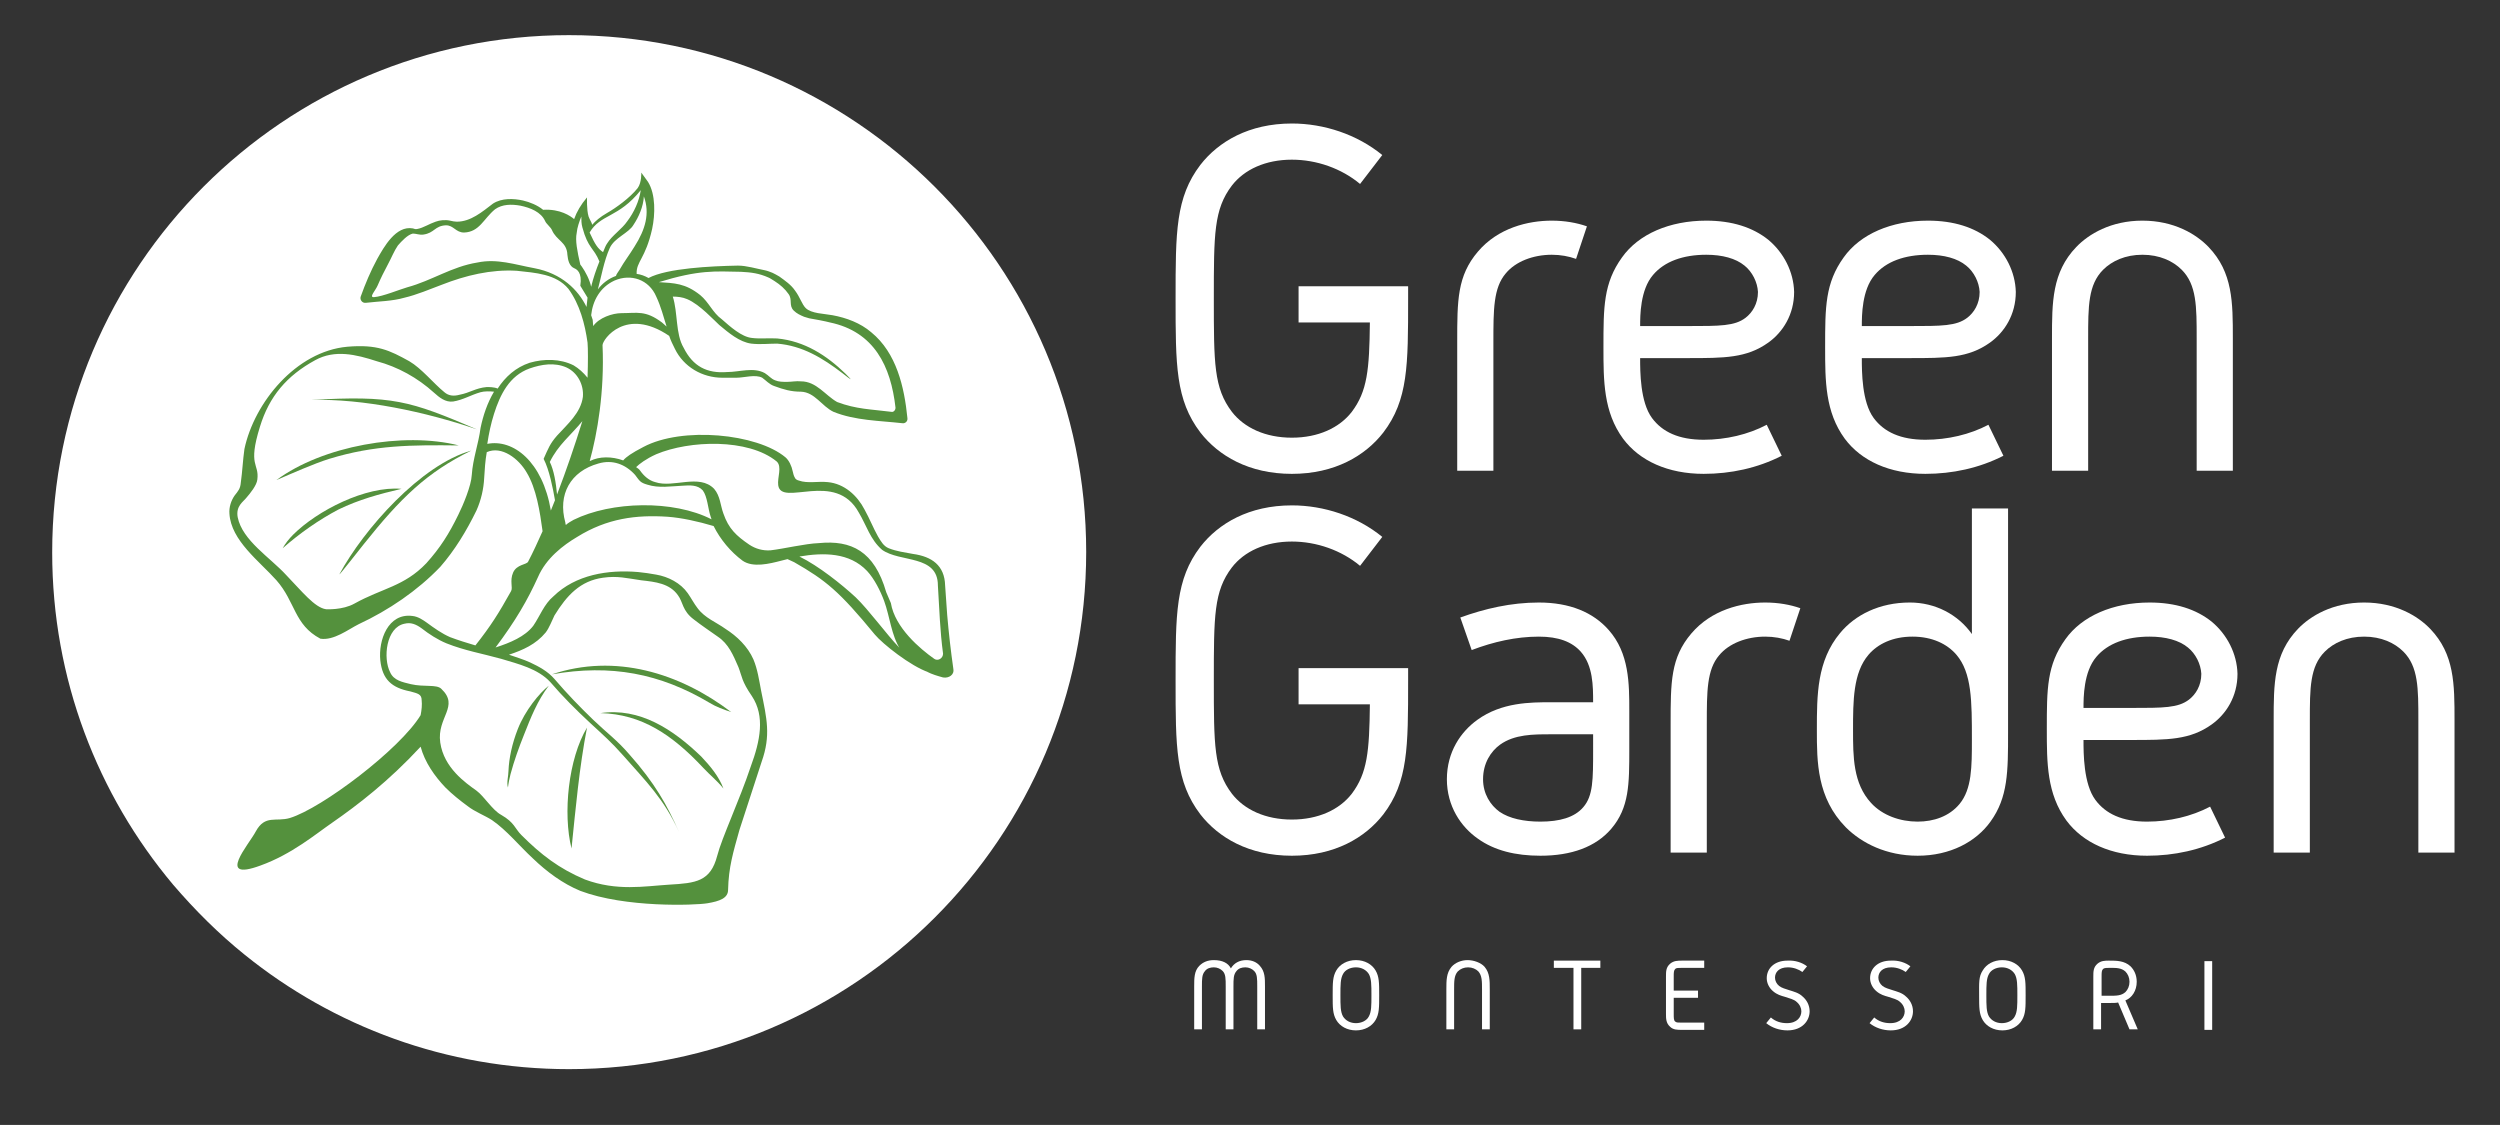
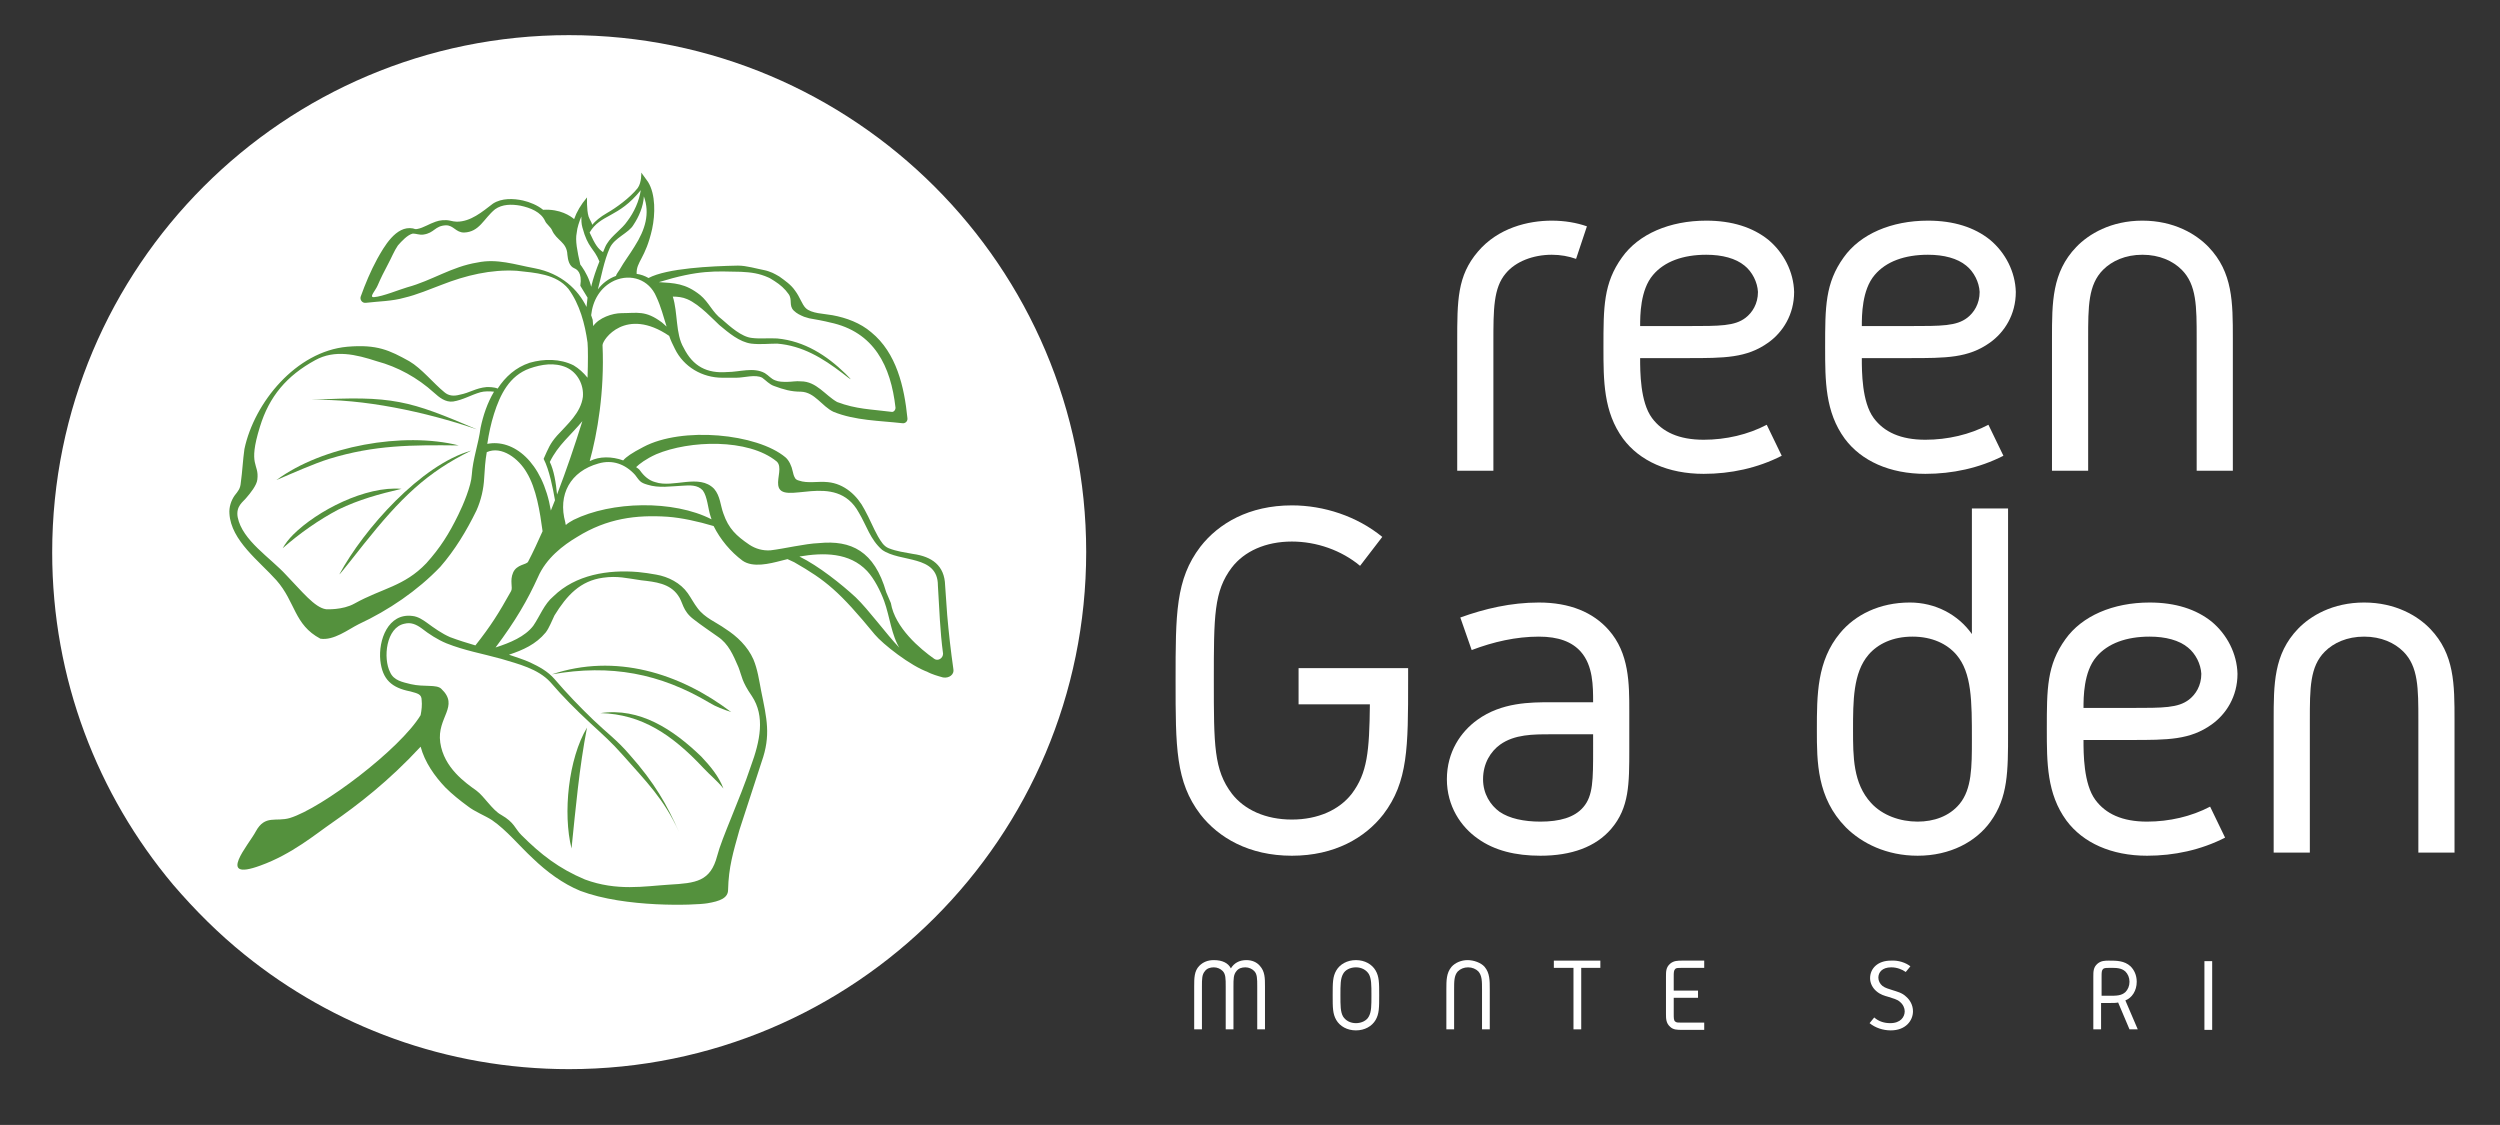
<svg xmlns="http://www.w3.org/2000/svg" version="1.0" x="0px" y="0px" viewBox="0 0 483.8 217.7" style="enable-background:new 0 0 483.8 217.7;" xml:space="preserve">
  <rect x="0" y="0" width="483.8" height="217.7" fill="#333333" stroke="none" />
  <style type="text/css">
	.st0{display:none;}
	.st1{display:inline;fill:#E2E2E2;}
	.st2{fill:#FFFFFF;}
	.st3{fill:#54913D;}
</style>
  <g id="Layer_5" class="st0">
    <rect x="-144" y="-316.2" class="st1" width="800" height="800" />
  </g>
  <g id="Layer_1">
    <g>
      <g>
        <g>
-           <path class="st2" d="M267.5,30l-4.3,5.6c-3.6-3-8.4-4.7-13.2-4.7c-5.1,0-9.2,1.9-11.6,5c-3.5,4.6-3.5,9.4-3.5,21.9      c0,12.5,0,17.3,3.5,21.9c2.4,3.1,6.5,5,11.6,5c5.1,0,9.2-1.9,11.6-5c3-4,3.4-8.1,3.5-17.3h-13.8v-7h21.2v2.4      c0,12.9,0,19.6-4.8,25.9c-3.5,4.5-9.4,8-17.7,8c-8.3,0-14.2-3.5-17.7-8c-4.8-6.3-4.8-13-4.8-25.9c0-12.9,0-19.6,4.8-25.9      c3.5-4.5,9.4-8,17.7-8C256.2,23.9,262.6,26,267.5,30z" />
          <path class="st2" d="M307.1,43.8l-2.1,6.3c-1.4-0.5-3-0.8-4.7-0.8c-3.6,0-7,1.3-8.9,3.6c-2.4,2.8-2.4,7-2.4,13.3v24.9h-7V66.2      c0-8.1,0-12.8,4-17.5c3.9-4.6,9.7-6,14.3-6C302.8,42.7,305.1,43.1,307.1,43.8z" />
          <path class="st2" d="M329.7,85.1c4.3,0,8.6-1,12.2-2.9l2.9,6c-4.7,2.4-9.9,3.5-15.1,3.5c-6.9,0-12.4-2.5-15.6-6.8      c-3.8-5.2-3.8-11.2-3.8-17.7c0-7.8,0-12.4,3.6-17.4c3.2-4.5,9.2-7.1,16.3-7.1c5,0,9,1.3,12,3.7c3,2.5,4.9,6.2,5,10.1      c0,4.4-2.2,7.8-5,9.8c-4.2,3-8.5,3-15.6,3h-9.2c0,2.6,0,8.5,2.3,11.6C321.7,83.6,324.9,85.1,329.7,85.1z M337.6,51.4      c-1.7-1.4-4.3-2.1-7.4-2.1c-4.5,0-8.1,1.3-10.3,3.9c-2.5,2.9-2.5,7.9-2.5,9.9h9.2c6.3,0,9.1,0,11.2-1.6c1.3-1,2.4-2.7,2.4-5      C340.1,54.6,339.1,52.6,337.6,51.4z" />
          <path class="st2" d="M372.6,85.1c4.3,0,8.6-1,12.2-2.9l2.9,6c-4.7,2.4-9.9,3.5-15.1,3.5c-6.9,0-12.4-2.5-15.6-6.8      c-3.8-5.2-3.8-11.2-3.8-17.7c0-7.8,0-12.4,3.6-17.4c3.2-4.5,9.2-7.1,16.3-7.1c5,0,9,1.3,12,3.7c3,2.5,4.9,6.2,5,10.1      c0,4.4-2.2,7.8-5,9.8c-4.2,3-8.5,3-15.6,3h-9.2c0,2.6,0,8.5,2.3,11.6C364.6,83.6,367.8,85.1,372.6,85.1z M380.5,51.4      c-1.7-1.4-4.3-2.1-7.4-2.1c-4.5,0-8.1,1.3-10.3,3.9c-2.5,2.9-2.5,7.9-2.5,9.9h9.2c6.3,0,9.1,0,11.2-1.6c1.3-1,2.4-2.7,2.4-5      C383,54.6,382,52.6,380.5,51.4z" />
          <path class="st2" d="M427.4,47.8c4.7,4.9,4.7,10.7,4.7,17.7v25.6h-7V65.5c0-6.2,0-10.4-2.9-13.3c-1.7-1.7-4.3-2.9-7.6-2.9      c-3.3,0-5.9,1.2-7.6,2.9c-2.9,2.9-2.9,7.1-2.9,13.3v25.6h-7V65.5c0-7,0-12.8,4.7-17.7c2.4-2.5,6.7-5.1,12.8-5.1      C420.7,42.7,425,45.3,427.4,47.8z" />
        </g>
        <g>
          <path class="st2" d="M267.5,103.9l-4.3,5.6c-3.6-3-8.4-4.7-13.2-4.7c-5.1,0-9.2,1.9-11.6,5c-3.5,4.6-3.5,9.4-3.5,21.9      c0,12.5,0,17.3,3.5,21.9c2.4,3.1,6.5,5,11.6,5s9.2-1.9,11.6-5c3-4,3.4-8.1,3.5-17.3h-13.8v-7h21.2v2.4c0,12.9,0,19.6-4.8,25.9      c-3.5,4.5-9.4,8-17.7,8c-8.3,0-14.2-3.5-17.7-8c-4.8-6.3-4.8-13-4.8-25.9c0-12.9,0-19.6,4.8-25.9c3.5-4.5,9.4-8,17.7-8      C256.2,97.8,262.6,99.9,267.5,103.9z" />
          <path class="st2" d="M311.8,160.4c-3,3.5-7.7,5.2-13.7,5.2c-4.8,0-8.9-1-12.1-3.3c-3.3-2.3-6-6.3-6-11.5c0-5.3,2.7-9.2,5.9-11.5      c4.7-3.4,10.3-3.4,14.2-3.4h8.2c0-3.1,0-7.1-2.4-9.8c-1.7-1.9-4.3-2.9-8.1-2.9c-4.4,0-8.8,1-13,2.6l-2.2-6.3      c4.7-1.7,9.8-2.9,15.2-2.9c6,0,10.5,1.9,13.5,5.3c4,4.5,4,10.4,4,15.7v7.4C315.3,151.7,315.3,156.3,311.8,160.4z M308.3,142.1      h-8.2c-3.4,0-7,0-9.8,2c-1.8,1.3-3.3,3.6-3.3,6.7c0,2.8,1.4,5,3.2,6.3c1.9,1.3,4.7,1.9,7.9,1.9c3.7,0,6.6-0.8,8.3-2.8      c1.9-2.2,1.9-5.3,1.9-11.2V142.1z" />
-           <path class="st2" d="M348.4,117.7l-2.1,6.3c-1.4-0.5-3-0.8-4.7-0.8c-3.6,0-7,1.3-8.9,3.6c-2.4,2.8-2.4,7-2.4,13.3V165h-7v-24.9      c0-8.1,0-12.8,4-17.5c3.9-4.6,9.7-6,14.3-6C344.1,116.6,346.4,117,348.4,117.7z" />
          <path class="st2" d="M381.6,122.7V98.4h7v43.4c0,7.5,0,12.5-3.4,17.2c-2.8,3.9-7.8,6.6-14.1,6.6c-6,0-10.8-2.4-13.9-5.5      c-5.6-5.7-5.6-12.7-5.6-18.8c0-6.8,0-13.4,4.5-18.8c2.9-3.5,7.6-5.9,13.5-5.9C374.5,116.6,378.9,118.9,381.6,122.7z       M378.6,126.7c-1.8-2.1-4.7-3.5-8.5-3.5c-3.8,0-6.7,1.4-8.5,3.5c-3,3.5-3,9-3,14.6c0,5.1,0,10.3,3.5,14.1c2.2,2.4,5.6,3.6,9,3.6      c3.1,0,6.1-1,8.1-3.4c2.4-2.9,2.4-7.2,2.4-12.5C381.6,135.7,381.6,130.2,378.6,126.7z" />
          <path class="st2" d="M415.5,159c4.3,0,8.6-1,12.2-2.9l2.9,6c-4.7,2.4-9.9,3.5-15.1,3.5c-6.9,0-12.4-2.5-15.6-6.8      c-3.8-5.2-3.8-11.2-3.8-17.7c0-7.8,0-12.4,3.6-17.4c3.2-4.5,9.2-7.1,16.3-7.1c5,0,9,1.3,12,3.7c3,2.5,4.9,6.2,5,10.1      c0,4.4-2.2,7.8-5,9.8c-4.2,3-8.5,3-15.6,3h-9.2c0,2.6,0,8.5,2.3,11.6C407.5,157.5,410.7,159,415.5,159z M423.4,125.3      c-1.7-1.4-4.3-2.1-7.4-2.1c-4.5,0-8.1,1.3-10.3,3.9c-2.5,2.9-2.5,7.9-2.5,9.9h9.2c6.3,0,9.1,0,11.2-1.6c1.3-1,2.4-2.7,2.4-5      C425.9,128.5,424.9,126.5,423.4,125.3z" />
          <path class="st2" d="M470.3,121.7c4.7,4.9,4.7,10.7,4.7,17.7V165h-7v-25.6c0-6.2,0-10.4-2.9-13.3c-1.7-1.7-4.3-2.9-7.6-2.9      c-3.3,0-5.9,1.2-7.6,2.9c-2.9,2.9-2.9,7.1-2.9,13.3V165h-7v-25.6c0-7,0-12.8,4.7-17.7c2.4-2.5,6.7-5.1,12.8-5.1      C463.6,116.6,467.9,119.2,470.3,121.7z" />
        </g>
        <g>
          <path class="st2" d="M238.2,187.4c0.6-1,1.6-1.6,3-1.6c1.1,0,2,0.4,2.6,1.1c1,1.1,1,2.4,1,4v8.3h-1.5v-8.3c0-1.5,0-2.4-0.6-3      c-0.4-0.4-1-0.7-1.7-0.7s-1.3,0.2-1.7,0.7c-0.6,0.7-0.6,1.5-0.6,3v8.3h-1.5v-8.3c0-1.5,0-2.4-0.6-3c-0.4-0.4-1-0.7-1.7-0.7      c-0.7,0-1.3,0.2-1.7,0.7c-0.6,0.7-0.6,1.5-0.6,3v8.3h-1.5v-8.3c0-1.6,0-3,1-4c0.7-0.7,1.6-1.1,2.8-1.1      C236.6,185.8,237.7,186.4,238.2,187.4z" />
          <path class="st2" d="M258.6,187.8c0.7-1.2,2.1-2,3.8-2c1.7,0,3.1,0.8,3.8,2c0.7,1.2,0.7,2.4,0.7,4.8s0,3.6-0.7,4.8      c-0.7,1.2-2.1,2-3.8,2c-1.7,0-3.1-0.8-3.8-2c-0.7-1.2-0.7-2.4-0.7-4.8S257.9,189,258.6,187.8z M259.9,196.7      c0.5,0.8,1.4,1.3,2.5,1.3c1.1,0,2.1-0.5,2.5-1.3c0.5-0.9,0.5-2.1,0.5-4.1c0-2,0-3.2-0.5-4.1c-0.5-0.8-1.4-1.3-2.5-1.3      c-1.1,0-2.1,0.5-2.5,1.3c-0.5,0.9-0.5,2.1-0.5,4.1C259.4,194.6,259.4,195.8,259.9,196.7z" />
          <path class="st2" d="M287.3,187.1c1,1.2,1,2.6,1,4.4v7.7h-1.5v-7.7c0-1.6,0-2.7-0.7-3.5c-0.5-0.5-1.2-0.8-2-0.8s-1.5,0.3-2,0.8      c-0.7,0.8-0.7,1.9-0.7,3.5v7.7h-1.5v-7.7c0-1.8,0-3.2,1-4.4c0.7-0.8,1.9-1.3,3.1-1.3S286.6,186.3,287.3,187.1z" />
          <path class="st2" d="M309.7,185.9v1.4H306v11.9h-1.5v-11.9h-3.8v-1.4H309.7z" />
          <path class="st2" d="M328.6,191.7v1.4l-4.7,0v3.1c0,0.8,0,1.3,0.3,1.5c0.2,0.2,0.6,0.2,1.3,0.2h4.3v1.4h-4.3      c-0.9,0-1.7,0-2.3-0.6c-0.8-0.7-0.8-1.6-0.8-2.5V189c0-1,0-1.8,0.8-2.5c0.7-0.6,1.5-0.6,2.3-0.6h4.3v1.4h-4.3      c-0.7,0-1.1,0-1.3,0.2c-0.3,0.3-0.3,0.7-0.3,1.5v2.7L328.6,191.7z" />
-           <path class="st2" d="M349.7,187l-0.9,1.1c-0.7-0.5-1.7-0.9-2.8-0.9c-1.8,0-2.5,1-2.5,2c0,0.6,0.3,1.2,0.8,1.6      c0.5,0.4,1.3,0.6,1.9,0.8c0.9,0.3,1.9,0.5,2.7,1.3c0.7,0.6,1.3,1.6,1.3,2.8c0,1.8-1.4,3.7-4.3,3.7c-1.5,0-3-0.5-4.1-1.4l0.9-1.1      c0.9,0.8,2,1.1,3.1,1.1c2,0,2.8-1.2,2.8-2.3c0-0.6-0.3-1.3-0.9-1.8c-0.5-0.5-1.4-0.7-2.3-1c-0.7-0.2-1.5-0.4-2.3-1.1      c-0.7-0.6-1.2-1.5-1.2-2.5c0-1.9,1.5-3.4,4-3.4C347.4,185.8,348.8,186.3,349.7,187z" />
          <path class="st2" d="M369.7,187l-0.9,1.1c-0.7-0.5-1.7-0.9-2.8-0.9c-1.8,0-2.5,1-2.5,2c0,0.6,0.3,1.2,0.8,1.6      c0.5,0.4,1.3,0.6,1.9,0.8c0.9,0.3,1.9,0.5,2.7,1.3c0.7,0.6,1.3,1.6,1.3,2.8c0,1.8-1.4,3.7-4.3,3.7c-1.5,0-3-0.5-4.1-1.4l0.9-1.1      c0.9,0.8,2,1.1,3.1,1.1c2,0,2.8-1.2,2.8-2.3c0-0.6-0.3-1.3-0.9-1.8c-0.5-0.5-1.4-0.7-2.3-1c-0.7-0.2-1.5-0.4-2.3-1.1      c-0.7-0.6-1.2-1.5-1.2-2.5c0-1.9,1.5-3.4,4-3.4C367.4,185.8,368.8,186.3,369.7,187z" />
-           <path class="st2" d="M383.7,187.8c0.7-1.2,2.1-2,3.8-2c1.7,0,3.1,0.8,3.8,2c0.7,1.2,0.7,2.4,0.7,4.8s0,3.6-0.7,4.8      c-0.7,1.2-2.1,2-3.8,2c-1.7,0-3.1-0.8-3.8-2c-0.7-1.2-0.7-2.4-0.7-4.8S382.9,189,383.7,187.8z M384.9,196.7      c0.5,0.8,1.4,1.3,2.5,1.3c1.1,0,2.1-0.5,2.5-1.3c0.5-0.9,0.5-2.1,0.5-4.1c0-2,0-3.2-0.5-4.1c-0.5-0.8-1.4-1.3-2.5-1.3      c-1.1,0-2.1,0.5-2.5,1.3c-0.5,0.9-0.5,2.1-0.5,4.1C384.4,194.6,384.4,195.8,384.9,196.7z" />
          <path class="st2" d="M412.3,187c0.7,0.7,1.2,1.7,1.2,3c0,1.7-0.9,3.1-2.2,3.6l2.4,5.6h-1.6l-2.2-5.2c-0.4,0.1-0.9,0.1-1.9,0.1      h-1.4v5.1h-1.5V189c0-1,0-1.8,0.8-2.5c0.7-0.6,1.5-0.6,2.2-0.6C409.6,185.9,411.1,185.9,412.3,187z M407,187.5      c-0.3,0.3-0.3,0.7-0.3,1.5v3.7h1.4c1.5,0,2.4,0,3.2-0.7c0.5-0.5,0.8-1.2,0.8-2c0-0.8-0.3-1.5-0.8-2c-0.8-0.7-1.7-0.7-3-0.7      C407.6,187.3,407.3,187.3,407,187.5z" />
          <path class="st2" d="M428.1,199.3h-1.5v-13.3h1.5V199.3z" />
        </g>
      </g>
      <g>
        <g>
          <path class="st2" d="M210.2,106.8c0,55.3-44.8,100.1-100.1,100.1c-23.7,0-45.6-8.3-62.7-22.1c-5.1-4.1-9.7-8.7-13.9-13.6      c-14.6-17.4-23.4-39.8-23.4-64.3C10.1,51.6,54.9,6.8,110.1,6.8S210.2,51.6,210.2,106.8z" />
        </g>
        <g>
          <path class="st3" d="M137.3,136c1.3,0.8,2.7,1.3,4.2,1.8c-10-7.6-22.5-11.4-34.7-7.3C118.2,128.5,127.7,130.3,137.3,136z" />
          <path class="st3" d="M116.2,138c8,0.2,13.9,4.2,19.9,10.6c1.3,1.4,2.7,2.5,3.9,4c-0.9-2.4-2.6-4.4-4.3-6.2      C130.2,141.1,123.8,136.9,116.2,138z" />
          <path class="st3" d="M110.6,164.2c0.8-7.7,1.5-15.7,3-23.4C110,146.8,108.9,157.4,110.6,164.2z" />
-           <path class="st3" d="M100.2,141.1c-1.1,2.8-1.7,5.6-1.8,8.1c0,0.9-0.4,2.3-0.1,3.2c0.1-0.9,0.3-1.8,0.5-2.6      c0.7-2.6,1.6-5.1,2.6-7.6c1.3-3.3,2.6-6.6,4.8-9.5C104.4,134.1,101.6,137.5,100.2,141.1z" />
          <path class="st3" d="M184.5,129.5c-0.5-3.5-0.9-7-1.2-10.5c0,0-0.4-5.7-0.4-5.7c-0.1-3.9-2.6-5.6-6.2-6.1      c-1.6-0.3-3.2-0.5-4.7-1.1c-1-0.4-1.5-1.3-2.1-2.3c-0.9-1.6-1.6-3.4-2.6-5.2c-1.4-2.7-3.9-5-7.1-5.3c-1.9-0.2-3.9,0.3-5.6-0.3      c-0.4-0.1-0.7-0.3-0.8-0.6c-0.2-0.3-0.3-0.8-0.4-1.2c-0.2-1-0.7-2.1-1.4-2.7c-5.5-4.6-20-6-27.5-2c-2.3,1.2-3.3,1.9-3.9,2.6      c-2.2-0.8-4.6-0.8-6.4,0.1c0,0-0.1,0-0.1,0.1c1.5-5.4,2.9-13.5,2.5-22.5c0-1.1,4.5-7.5,12.9-1.8c0.3,0.9,0.7,1.7,1.1,2.5      c1.7,3.5,5.3,5.6,9.2,5.6c0.7,0,2,0,2.7,0c1.5,0,3.7-0.7,5,0c0.7,0.5,1.4,1.3,2.3,1.6c1.9,0.7,3.3,1.1,5.2,1.1      c2.7,0.1,4,2.8,6.3,3.9c4.2,1.7,8.9,1.7,13.3,2.2l0,0c0.6,0.1,1.1-0.4,1-1l0,0c-0.6-6-2.1-12.6-7-16.6c-2.1-1.8-4.8-2.8-7.5-3.3      c-1.6-0.3-4.1-0.3-5.2-1.4c-0.7-0.7-1.1-2.1-2-3.3c-0.8-1.2-2-2-3.1-2.8c-0.3-0.2-1.1-0.6-1.3-0.7c-0.5-0.2-1-0.4-1.5-0.5      c-1.6-0.3-3.5-0.9-5.2-0.9c-5.2,0.1-13.7,0.5-17.3,2.4c-0.7-0.4-1.5-0.7-2.3-0.8c-0.1-2.4,1.7-2.9,3-8.7      c0.6-2.8,0.7-6.7-0.8-9.1l-1.3-1.8c0,0,0.1,1.9-0.7,3c-1.5,1.9-4.3,3.9-5.9,4.8c-1.4,0.8-2.3,1.6-2.9,2.3      c-0.1-0.5-0.4-0.8-0.7-1.6c-0.4-1.3-0.3-3.7-0.3-3.7c-1.2,1.4-2,2.8-2.5,4.2c-0.7-0.6-2.7-2-6-1.8c-1.1-0.9-2.6-1.5-3.9-1.8      c-1.8-0.4-4.1-0.5-5.8,0.6c-2.1,1.6-4.3,3.5-7,3.5c-0.4,0-0.9-0.1-1.3-0.2c-0.9-0.2-2-0.1-2.8,0.2c-1.2,0.4-2.4,1.2-3.5,1.4      c-0.4,0.1-0.6,0-0.9-0.1c-3.3-0.6-5.6,3.6-6.9,5.9c-1.3,2.4-2.3,4.8-3.2,7.3c-0.2,0.6,0.3,1.3,1,1.2c2.5-0.3,5.1-0.3,7.5-1      c2.2-0.5,5.1-1.7,7.2-2.5c4.6-1.8,9.5-3,14.5-2.7c3.6,0.4,7.6,0.6,10,3.5c2.2,3,3.2,6.8,3.7,10.4c0.1,1.1,0.1,3.9,0,6.8      c-0.8-1-1.7-1.8-2.7-2.4c-2.6-1.3-5.7-1.3-8.5-0.5c-2.7,0.9-4.7,2.7-6.2,5c-0.6-0.3-1.7-0.3-2.1-0.3C92,75.1,91,76,88.9,76.4      c-1.1,0.3-2.1,0.2-2.9-0.5c-2.1-1.7-4.4-4.6-6.8-6c-3.8-2.1-6.2-3.3-12-2.8C57.3,68,49.2,77.9,47.3,86.9      c-0.3,2.1-0.4,4.4-0.7,6.5c-0.1,1.2-0.5,1.6-1.2,2.5c-0.7,1-1.1,2.3-1,3.5c0.3,5.2,5.8,9.2,9.1,12.9c3.7,4.2,3.4,8.6,8.5,11.3      c2.6,0.4,5.4-1.8,7.4-2.8c5.8-2.7,11.4-6.5,15.8-11.1c2.8-3.2,5.1-7,7-10.9c0.9-2,1.4-4.2,1.5-6.3c0.1-1.7,0.2-3.3,0.5-5      c2.9-1.3,6.2,1.3,7.7,3.9c1.9,3.1,2.6,7.7,3.1,11.4c-0.9,2-1.8,4-2.8,5.9c-0.3,0.6-2.2,0.5-2.9,2.1c-0.7,1.6,0,2.9-0.4,3.6      c-2.4,4.3-3.9,6.7-6.9,10.5c-1.7-0.5-3.3-1-4.9-1.6c-1.6-0.7-3-1.7-4.5-2.8c-0.7-0.5-1.7-1.2-2.8-1.3c-4.7-0.6-6.6,4.7-6.2,8.6      c0.4,3.7,2.2,5.3,5.8,6c1.4,0.4,2.2,0.5,2.2,1.7c0.1,0.9,0,1.9-0.2,2.9c-4,6.6-19.1,18-25.3,19.9c-2.7,0.8-4.8-0.7-6.6,2.6      c-1.3,2.5-7.8,9.8,0.9,6.6c6.1-2.2,10.7-6.1,13.9-8.3c4.9-3.4,10.9-8,17.1-14.7c0.8,3,2.7,5.7,4.8,7.9c1.3,1.3,2.8,2.5,4.3,3.6      c1.4,1.1,3.3,1.8,4.7,2.7c2.9,2,5.2,4.9,7.9,7.4c2.7,2.6,5.8,4.9,9.2,6.3c8.7,3.3,22.2,2.8,24.6,2.4s4-1,4-2.6      c0.1-4.4,1-7.3,2.2-11.6c1.4-4.4,2.9-8.8,4.3-13.2c1.8-5.1,1-8.3-0.1-13.7c-0.4-2.1-0.7-4.2-1.5-6.1c-1.1-2.5-3.2-4.5-5.4-5.9      c-1.8-1.3-4-2.1-5.4-4c-0.7-0.9-1.2-1.9-1.9-2.9c-1.4-2-3.8-3.2-6.1-3.6c-1.1-0.2-2.4-0.4-3.5-0.5c-5.8-0.5-12.1,0.5-16.4,4.7      c-1.8,1.5-2.6,3.8-3.9,5.7c-1.6,2.1-4.5,3.3-7.3,4.2c3.9-5.2,6.2-9.2,8.2-13.6v0c1.6-3.7,4.9-6.2,7.6-7.8      c5.8-3.6,11.4-4.3,17.5-3.9c2.7,0.2,5.9,0.9,8.9,1.8c1.3,2.6,3.3,5,5.6,6.7c2,1.4,5.2,0.6,7.5,0c0.4-0.1,0.8-0.2,1.2-0.3      l1.3,0.6c6.1,3.5,8.7,5.6,15.6,14c1.5,1.8,6.9,6.1,10.4,7.3c-0.1,0-0.2-0.1-0.3-0.1c1,0.5,2,0.8,3.1,1.1      C183.7,131.3,184.7,130.5,184.5,129.5z M107.8,95.7c-0.2-2.2-0.6-4.7-1.4-6.3c1.6-3.3,4.1-5.2,6.3-7.9      C111.2,86.3,109.6,91,107.8,95.7z M128.1,62.4c-3.2-2.4-4.8-1.8-7.8-1.8c-1.8,0-4.4,0.9-5.5,2.5c0-0.3-0.1-0.7-0.1-1.2      c-0.1-0.3-0.2-0.6-0.3-0.9c0.3-2.8,1.7-5.4,4.5-6.7c3.2-1.4,6.7-0.2,8.1,3.1c0.9,1.9,1.4,3.9,2,5.8      C128.7,62.9,128.3,62.6,128.1,62.4z M143.4,52.6c2,0.1,3.5,0.3,5.3,1.1c0.3,0.1,1,0.6,1.2,0.7c1.1,0.7,2,1.5,2.7,2.5      c0.8,1.1,0,2.2,1,3.2c0.6,0.6,1.3,0.9,2,1.2l1,0.3c0.7,0.1,3.3,0.6,4,0.8c8.6,1.8,11.8,8.5,12.7,16.5c0,0.5-0.4,0.9-0.8,0.8      c-3.9-0.5-6.8-0.5-10.5-1.9c-2.3-1.3-4-4-7-4c-0.9-0.1-1.8,0.1-2.7,0.1c-0.8,0-1.6,0-2.3-0.3c-0.8-0.3-1.2-0.9-2-1.4      c-2.2-1.2-4.9-0.2-7.3-0.2c-3.9,0.3-6.6-1.1-8.4-4.7c-1.6-2.7-1.1-6.8-2.1-9.9c0.9,0,1.9,0.1,2.8,0.5c2.4,1,5.3,4.2,6.2,5      c1.8,1.5,3.9,3.3,6.2,3.6c1.7,0.2,3.4,0,5,0c4.9,0.4,8.8,2.8,12.6,5.7c1.8,1.4,2.2,1.7,0.6,0.1c-3.6-3.5-7.9-6.3-13.2-6.8      c-1.7-0.1-3.4,0.1-4.9-0.1c-2-0.2-4.2-2.2-5.8-3.6c-1.8-1.3-2.5-3.3-4.2-4.7c-2.9-2.3-5-2.3-8-2.5      C135.3,52.2,138.3,52.5,143.4,52.6z M122.8,47.7c-0.9,1.5-2,2.9-2.9,4.5c-0.3,0.5-0.6,0.8-0.7,1.2c-1.4,0.5-2.6,1.4-3.5,2.6      c0.6-2.2,1.2-5.6,2.3-8c0.9-2,3.7-2.9,4.6-4.5c1-1.5,1.9-3.5,2-5.5C125.8,41.3,124.9,44.4,122.8,47.7z M124,36.8      c-0.3,2.1-1.3,4.3-2.6,6c-1,1.5-3,2.8-3.9,4.3c-0.3,0.4-0.5,1-0.8,1.7c-1-0.7-1.5-1.4-2.6-3.8C116.2,41.4,119.7,42.2,124,36.8z       M111.6,45.1c0.1-1.1,0.5-2.2,0.9-3.2c0,0.7,0,1.4,0.2,2.1c1.1,4.1,2.2,3.9,3.3,6.6c-0.6,1.5-1.2,3.2-1.6,4.9      c-0.3-1.4-1.1-2.9-1.8-3.9c-0.1-0.1-0.2-0.3-0.3-0.4C111.7,48.6,111.3,46.5,111.6,45.1z M103.4,51.9c-3.8-0.7-7.2-1.9-11-1.1      c-5,0.8-8.8,3.5-13.6,4.8c-1.4,0.4-4.8,1.8-6.4,1.9c-1.1,0.1,0.3-1.3,0.7-2.3c0.6-1.4,1.2-2.6,2-4.1c0.6-1.1,1.2-2.6,1.9-3.6      c0.7-0.8,1.9-2.1,2.9-2.3c0.6,0,1.3,0.3,2,0.2c2.2-0.3,2.2-1.7,4.4-1.8c1.5,0,1.9,1.4,3.5,1.4c3-0.1,3.8-2.7,6-4.5      c1.4-1,3.2-1,4.9-0.7c1.9,0.4,4,1.2,4.8,3c0.2,0.5,1.1,1.2,1.3,1.7c0.9,2.1,2.9,2.3,3,4.8c0.1,1.1,0.4,2.2,1.3,2.6      c0.5,0.2,1.6,0.8,1.2,3.4l1.4,2.3c-0.1,0.6-0.1,1.2-0.2,1.8C111.9,56.1,108.7,52.9,103.4,51.9z M91.3,91.9      c-0.1,2.1-1.7,5.9-2.6,7.7c-1.8,3.7-3.5,6.4-6.2,9.4c-4.3,4.5-8.5,4.8-13.9,7.8c-2.3,1.3-5.5,1.1-5.5,1.1      c-2.2-0.3-4.7-3.5-7.7-6.6c-3.1-3.4-8.5-6.7-9.4-11.2c-0.4-2.2,1.1-3,1.7-3.8c0.7-0.8,2-2.4,2.1-3.5c0.4-3.2-1.9-2.5,0.5-10.2      c1.8-5.9,5.2-9.9,10.7-12.9c3.8-2.1,7.9-1.1,11.9,0.2c4.1,1.1,7.9,3.2,11.1,6.1c1,0.9,2.2,1.9,3.7,1.7c1.9-0.3,3.5-1.3,5.3-1.8      c0.7-0.2,1.8-0.2,2.6-0.1c-1.3,2.2-2.1,4.6-2.6,7C92.6,85.9,91.5,88.8,91.3,91.9z M94.3,85.9c0.3-2,0.7-3.9,1.3-5.8      c1.2-3.8,3-7.4,6.9-8.8c2.3-0.8,4.8-1.2,7.1-0.2c2.2,1,3.4,3.4,3.2,5.7c-0.4,3.1-3,5.3-5,7.5c-1.4,1.6-1.7,2.5-2.6,4.5      c1.1,2.1,1.8,5.7,2.2,8c-0.3,0.7-0.5,1.3-0.8,2C105,89.3,99.3,84.9,94.3,85.9z M105.6,122.4c0.7-0.9,1.2-2.3,1.7-3.3      c2.4-3.9,5-6.7,9.4-7.3c2.8-0.4,4.6,0.1,7.4,0.5c2.7,0.3,5.5,0.6,7.1,2.9c1,1.3,0.8,3,3.1,4.7c1.4,1.1,3.2,2.3,4.6,3.3      c2.1,1.4,3,3.6,4,5.9c0.7,1.8,0.6,2.7,2.6,5.6c2.6,3.9,1.6,8.7-0.2,13.6c-2.2,6.6-5.6,13.8-6.5,17.3c-1.3,5-4.1,5.3-9.3,5.6      c-4.8,0.3-10.1,1.3-16.3-1c-5-2.1-8.5-4.8-12.3-8.6c-1.3-1.3-1.3-2.4-3.9-3.9c-1.7-0.9-3.3-3.6-4.8-4.7c-2.1-1.5-6.3-4.4-7-9.3      c-0.7-4.9,3.8-7,0.2-10.4c-0.9-0.9-3.3-0.3-5.9-0.9c-1.6-0.4-3.3-0.7-4-2.3c-1.4-2.7-0.8-8.7,2.8-9.4c1.2-0.3,2.2,0.1,3.3,0.9      c1.4,1.1,3.1,2.2,4.8,2.9c3.5,1.4,7,2,10.6,3c3.3,1,7.1,1.9,9.5,4.5c2.4,2.8,5,5.4,7.7,7.9c2.7,2.5,4,3.6,6.4,6.3      c4.4,5,7.9,8.4,10.8,14.8c-2.3-5.2-4.7-9.5-9.6-15c-2.4-2.8-4.4-4.2-7-6.7c-2.6-2.5-5.1-5.1-7.5-7.9c-1.3-1.5-3-2.4-4.7-3.2      c-1.3-0.6-2.7-1-4.1-1.5C101.2,125.8,103.7,124.7,105.6,122.4z M111,100.6c-0.5,0.3-1.1,0.6-1.5,1c-0.1-0.3-0.1-0.5-0.1-0.5      c-1.5-5.4,1-9.9,6.4-11.4c2.7-0.8,5.2,0.1,7.1,2.2c0.9,1.2,1,1.5,2.4,1.9c2.2,0.7,4.5,0.3,6.7,0.2c1.5-0.1,3-0.2,4,0.9      c0.9,1.2,1,3.5,1.5,5c0.1,0.2,0.1,0.4,0.2,0.6C130.3,96.7,118.3,97,111,100.6z M174,125.3c-2.4-2.5-5.9-7.3-8.4-9.7      c-2.7-2.5-7.2-6.1-10.9-7.9c4.7-0.8,9.7-0.8,13.1,2.8c1.4,1.5,2.6,3.9,3.3,5.8c1.1,3,1.4,6.7,3.1,9.3      C174.2,125.4,174.1,125.4,174,125.3z M180.8,127.5c-2.7-1.9-7.6-6-8.4-10.8c0,0-0.9-2.1-0.9-2.1c-2.3-8-6.8-10.1-13-9.5      c-2.7,0.1-6.8,1.1-9.4,1.4c-1.5,0.1-2.9-0.3-4.1-1.1c-2.5-1.7-4-3.1-5-6c-0.6-1.6-0.6-3.4-1.8-4.8c-2.9-3-7.9-0.1-11.4-1.3      c-1.2-0.3-2.2-1.2-2.9-2.2c-0.2-0.3-0.5-0.5-0.8-0.7c0.6-0.6,1.9-1.6,3.9-2.5c6.4-2.7,17.8-3.1,23.3,1.4c1.1,1,0.1,3.1,0.3,4.6      c0.6,4.3,11.1-3,15.6,5.3c1.5,2.5,2.2,5.2,4.5,7.2c3.5,2.5,10.8,0.9,10.8,6.9c0.3,4.8,0.4,8.7,1,13.2      C182.5,127.4,181.5,128,180.8,127.5z" />
          <path class="st3" d="M65.7,111.1c-0.3,0.6,4.2-5.2,4.7-5.8c7.1-8.9,12.2-13.9,20.8-18.1C81.5,89.9,70.4,102.4,65.7,111.1z" />
          <polygon class="st3" points="91.2,87.2 91.2,87.2 91.2,87.2     " />
          <path class="st3" d="M60.2,77.4c10-0.3,22.2,2.3,32.1,5.7C79.2,77.5,76,76.5,60.2,77.4z" />
          <path class="st3" d="M88.8,86.2c-10.7-2.7-26.4,0.1-35.3,6.7c2.8-1.2,7.3-3.2,10.2-4.1C72.5,86.1,79.7,86.1,88.8,86.2z" />
          <path class="st3" d="M56.7,103.5c-0.8,0.8-1.5,1.7-2,2.6c3.3-2.9,7-5.5,10.8-7.5c3.9-1.9,7.9-3,12.2-4      C70.8,94,61.4,98.8,56.7,103.5z" />
        </g>
      </g>
    </g>
  </g>
</svg>